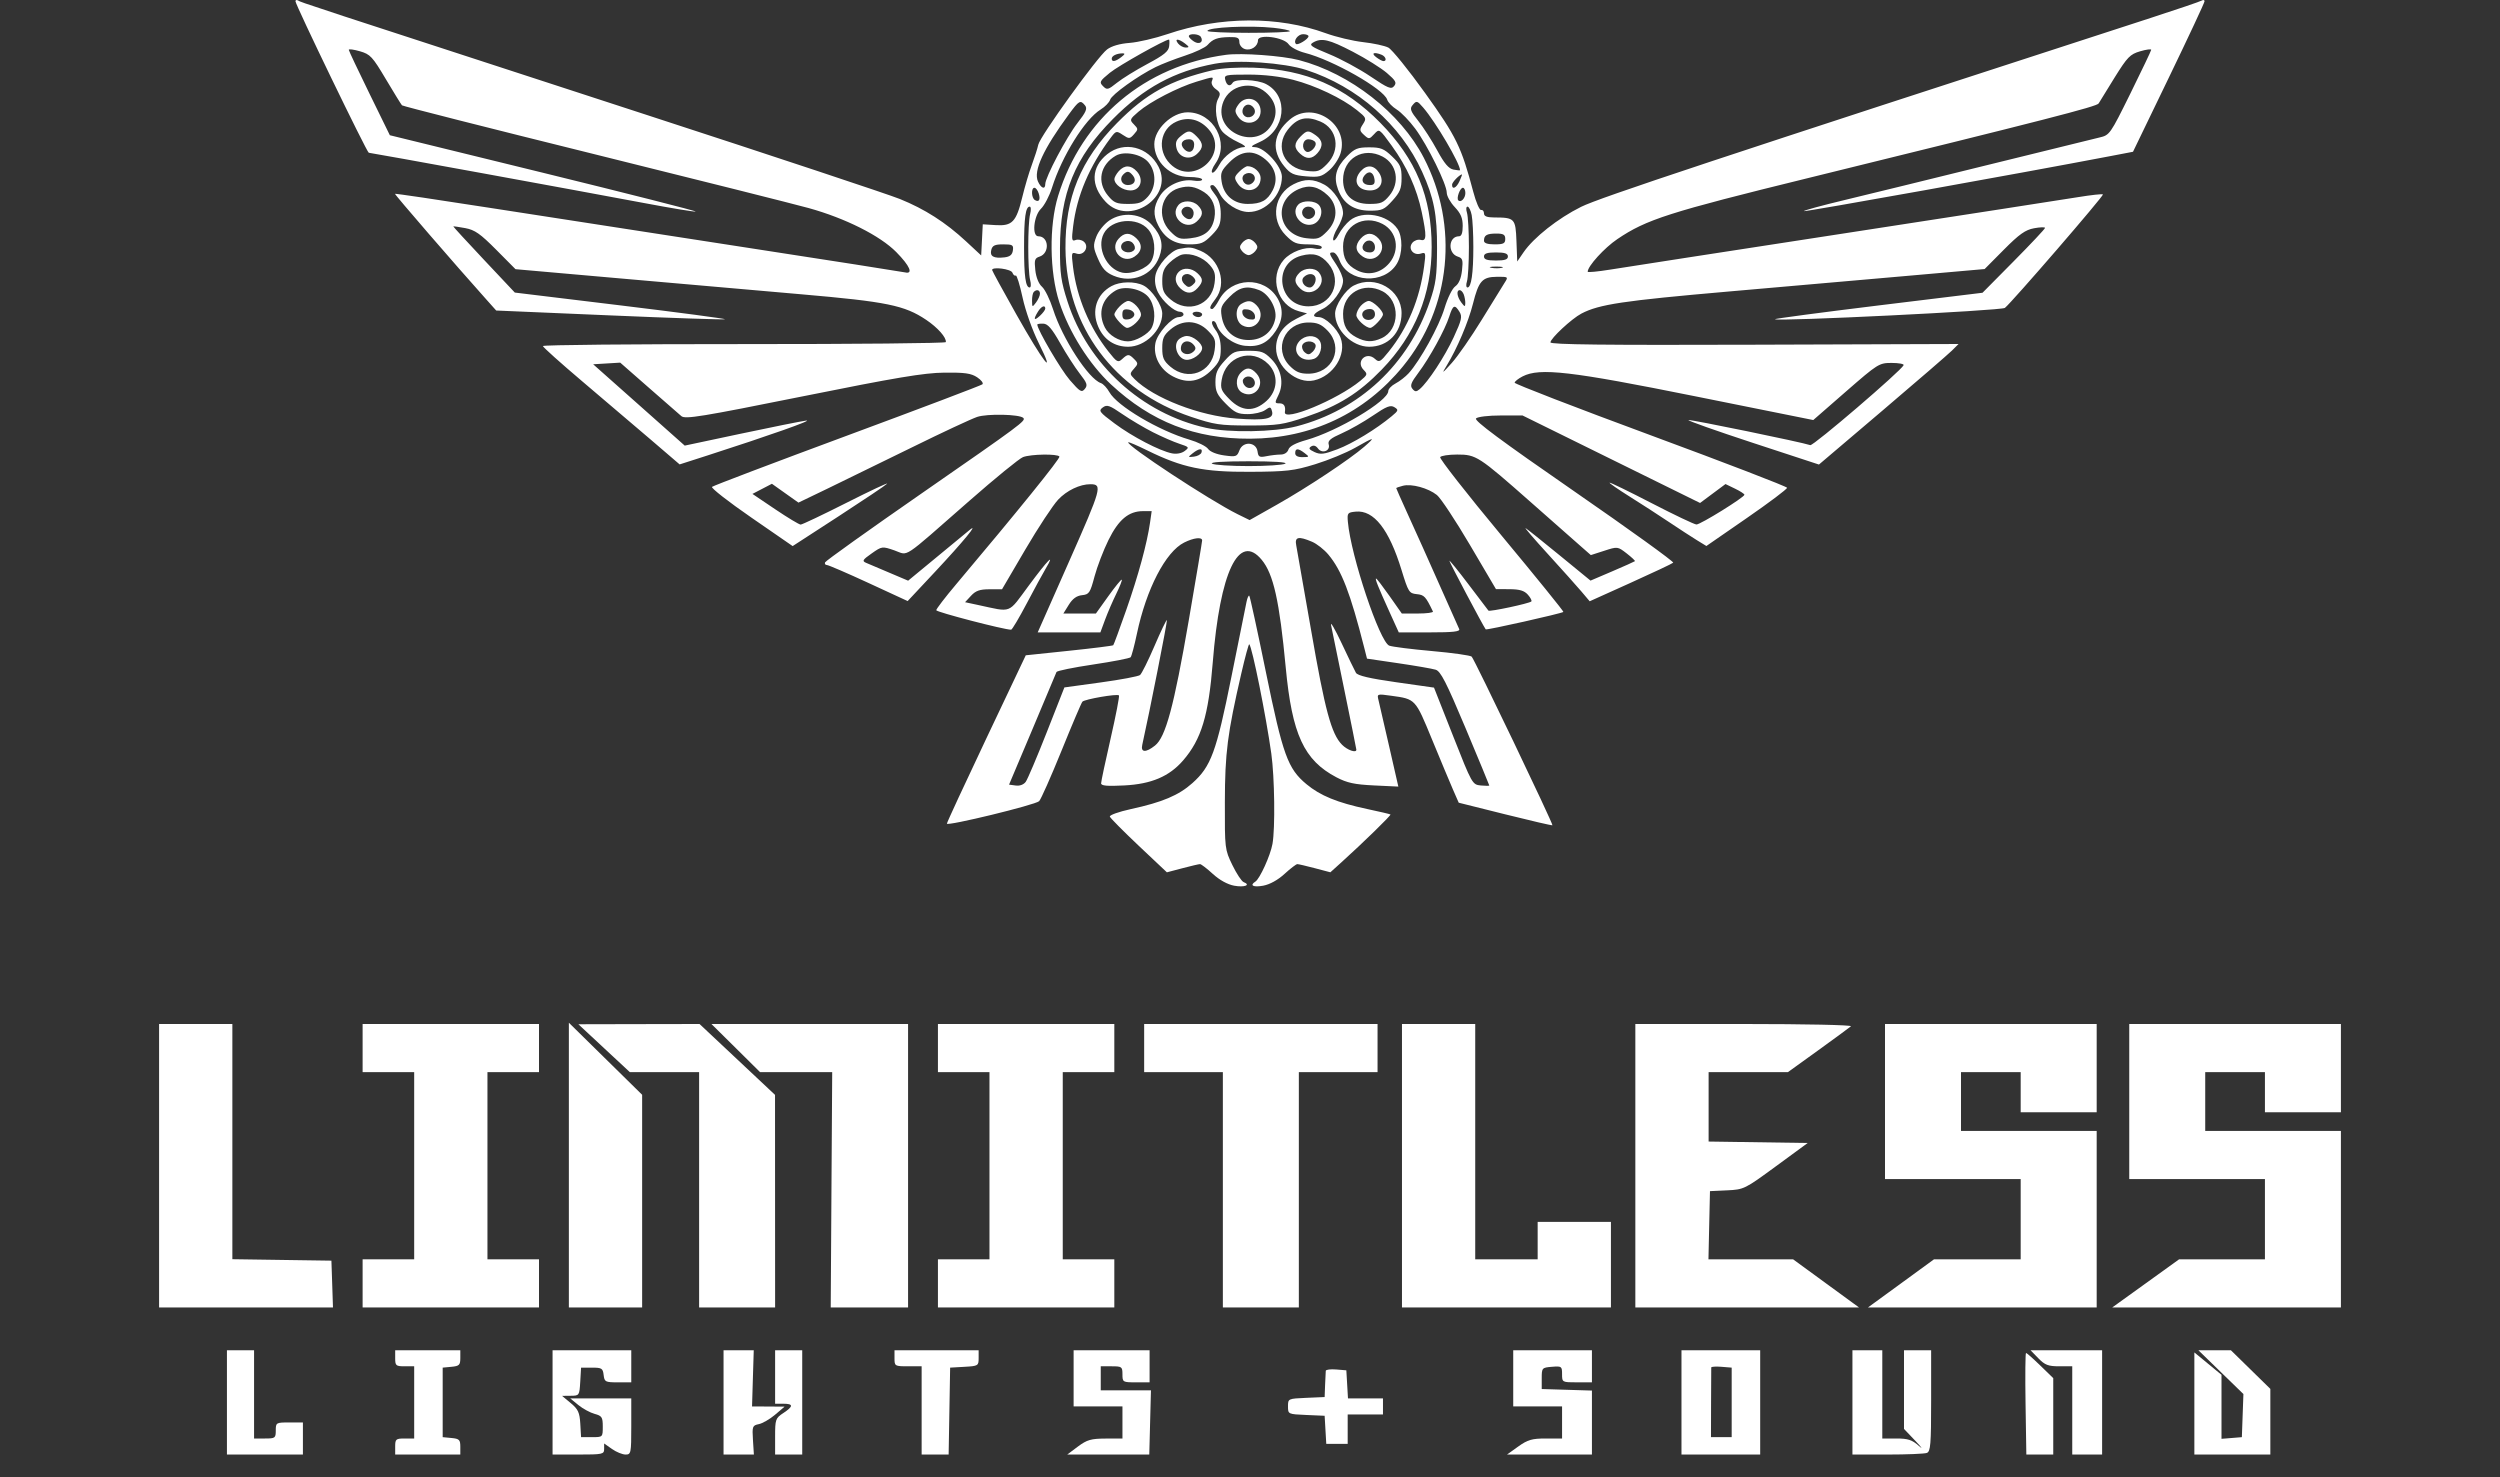
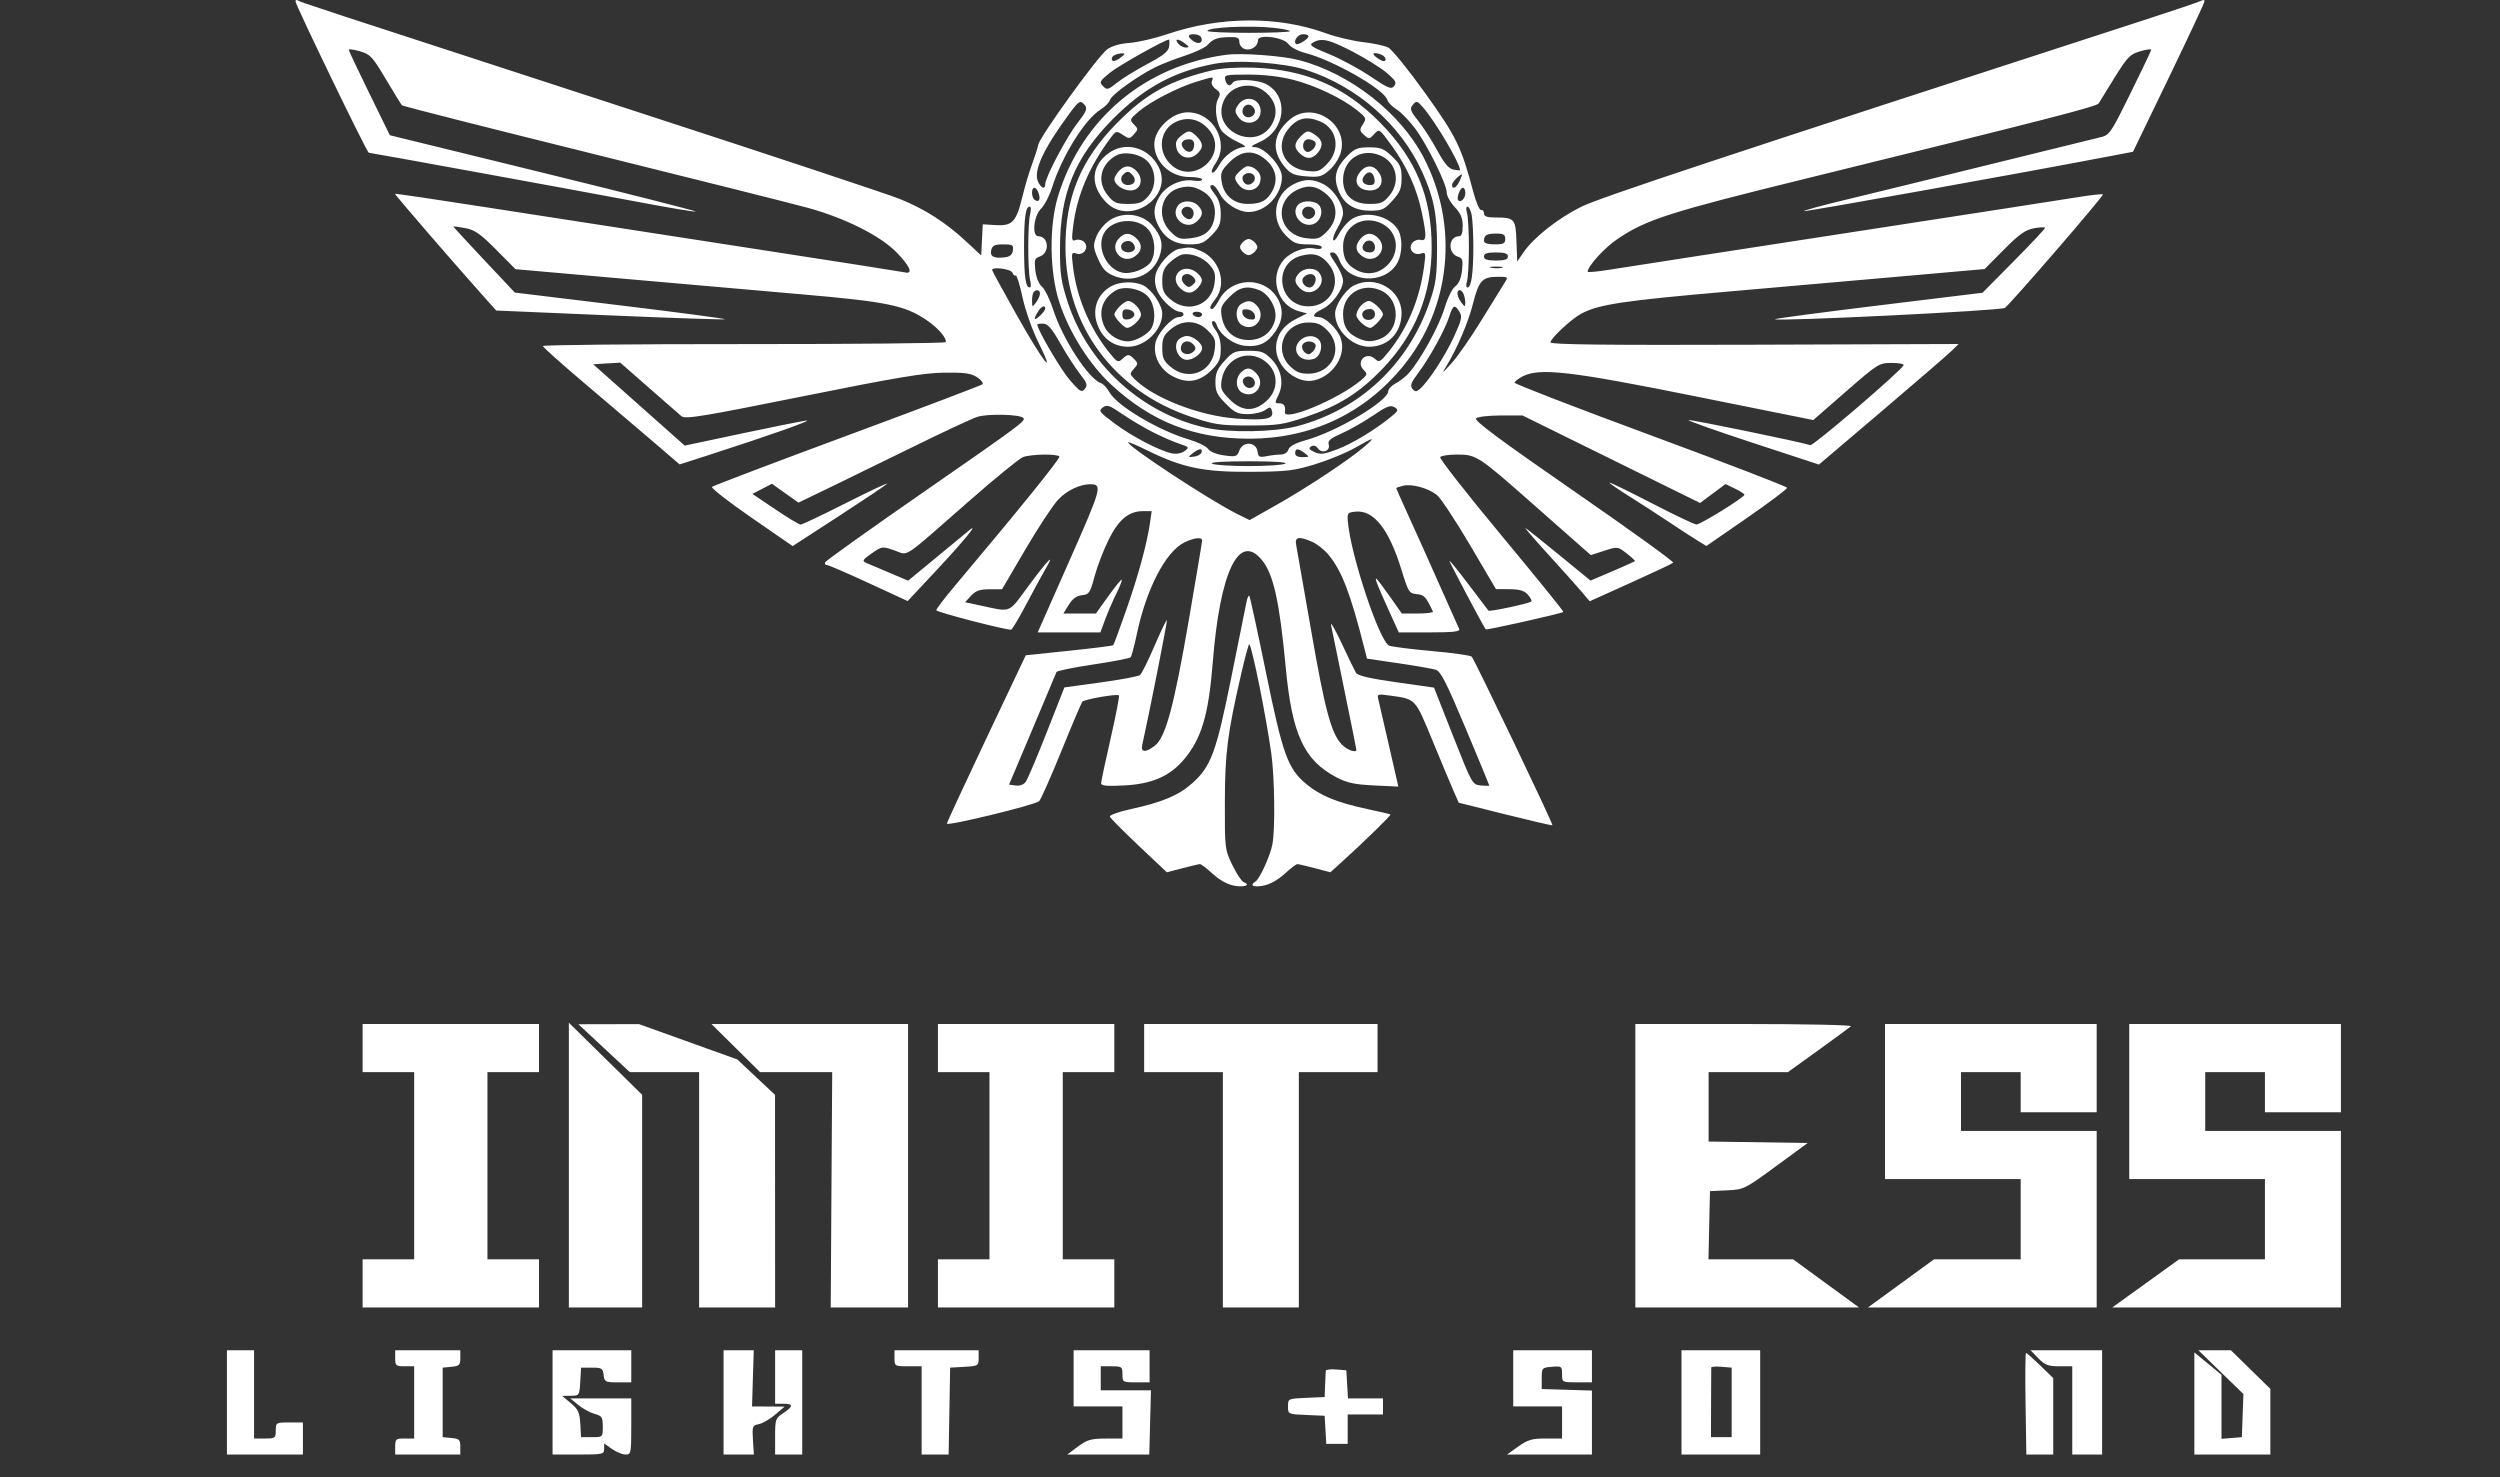
<svg xmlns="http://www.w3.org/2000/svg" width="110" height="65" viewBox="0 0 110 65" fill="none">
  <rect x="0" y="0" width="110" height="65" fill="#333333" stroke="none" />
  <path fill-rule="evenodd" clip-rule="evenodd" d="M13 0.055C13 0.214 16.149 6.721 16.226 6.721C16.315 6.721 25.485 8.396 28.304 8.927C29.547 9.162 30.584 9.333 30.609 9.307C30.634 9.282 27.617 8.516 23.904 7.605L17.153 5.95L16.253 4.112C15.758 3.101 15.35 2.238 15.346 2.193C15.343 2.148 15.563 2.177 15.837 2.256C16.293 2.388 16.388 2.491 16.978 3.484C17.332 4.08 17.651 4.597 17.688 4.635C17.725 4.672 21.515 5.635 26.111 6.774C30.707 7.914 34.968 8.985 35.579 9.154C37.199 9.604 38.723 10.37 39.437 11.093C40.036 11.7 40.197 12.074 39.82 11.985C39.708 11.959 36.483 11.454 32.655 10.864C28.826 10.275 23.829 9.501 21.551 9.145C19.273 8.788 17.396 8.511 17.38 8.528C17.355 8.554 20.035 11.654 21.406 13.185L21.833 13.663L26.844 13.877C29.599 13.995 31.875 14.072 31.899 14.047C31.924 14.022 29.853 13.747 27.298 13.437L22.652 12.873L21.291 11.427C20.542 10.632 19.937 9.972 19.945 9.962C19.954 9.951 20.191 9.985 20.471 10.037C20.891 10.115 21.132 10.283 21.832 10.988L22.682 11.844L27.23 12.245C29.731 12.466 33.345 12.783 35.261 12.949C39.019 13.275 39.801 13.435 40.75 14.072C41.261 14.415 41.645 14.85 41.617 15.053C41.61 15.103 37.617 15.142 32.742 15.14C27.868 15.138 23.883 15.176 23.887 15.226C23.89 15.276 24.667 15.972 25.612 16.773C26.558 17.573 27.91 18.725 28.618 19.331L29.904 20.434L31.133 20.039C33.83 19.171 35.85 18.457 35.462 18.507C35.237 18.537 33.945 18.796 32.59 19.084L30.128 19.607L28.114 17.817L26.099 16.028L26.695 15.992L27.29 15.956L28.539 17.051C29.226 17.653 29.875 18.22 29.982 18.311C30.15 18.453 30.867 18.335 35.305 17.442C39.435 16.61 40.652 16.406 41.55 16.396C42.452 16.386 42.73 16.425 42.996 16.602C43.178 16.722 43.281 16.861 43.226 16.91C43.17 16.959 40.493 17.974 37.276 19.165C34.059 20.356 31.383 21.372 31.329 21.422C31.276 21.471 32.052 22.078 33.055 22.77L34.877 24.028L36.895 22.719C38.005 21.998 38.966 21.354 39.031 21.285C39.095 21.217 38.293 21.594 37.248 22.122C36.203 22.65 35.294 23.082 35.229 23.082C35.163 23.082 34.659 22.779 34.108 22.407L33.107 21.732L33.536 21.509L33.964 21.286L34.548 21.701L35.132 22.115L36.438 21.486C37.156 21.14 38.823 20.326 40.142 19.677C41.461 19.027 42.745 18.428 42.996 18.344C43.441 18.195 44.866 18.227 45.026 18.389C45.148 18.512 44.935 18.671 40.551 21.71C38.235 23.316 36.322 24.682 36.301 24.746C36.279 24.809 36.316 24.861 36.383 24.861C36.45 24.861 37.277 25.218 38.221 25.654L39.937 26.447L41.151 25.15C42.382 23.835 43.114 22.946 42.65 23.329C42.526 23.432 41.869 23.974 41.191 24.533L39.958 25.55L39.143 25.204C38.695 25.014 38.231 24.817 38.111 24.766C37.921 24.685 37.951 24.634 38.352 24.352C38.807 24.033 38.816 24.032 39.357 24.218C40.001 24.441 39.618 24.695 42.648 22.04C43.785 21.042 44.849 20.175 45.011 20.113C45.359 19.979 46.54 19.961 46.615 20.089C46.662 20.167 44.788 22.484 42.065 25.715C41.586 26.283 41.195 26.794 41.195 26.85C41.195 26.931 44.192 27.711 44.49 27.707C44.533 27.707 44.842 27.186 45.177 26.55C45.512 25.914 45.889 25.221 46.016 25.009C46.443 24.29 46.116 24.619 45.271 25.759C44.326 27.033 44.555 26.945 43.028 26.618L42.463 26.497L42.727 26.212C42.933 25.99 43.111 25.928 43.54 25.928H44.089L45.114 24.179C45.678 23.217 46.328 22.23 46.559 21.984C46.939 21.58 47.519 21.303 47.98 21.306C48.515 21.31 48.472 21.466 47.058 24.663L45.659 27.825H47.038H48.417L48.625 27.262C48.74 26.952 48.961 26.44 49.117 26.124C49.273 25.807 49.381 25.529 49.358 25.506C49.335 25.483 49.07 25.808 48.768 26.229L48.22 26.995H47.504H46.788L47.027 26.61C47.193 26.343 47.372 26.213 47.608 26.188C47.922 26.155 47.966 26.09 48.159 25.365C48.275 24.933 48.551 24.211 48.773 23.762C49.217 22.862 49.661 22.491 50.292 22.49L50.674 22.489L50.602 22.993C50.47 23.914 50.089 25.313 49.555 26.838C49.265 27.667 49.007 28.365 48.983 28.39C48.958 28.415 48.082 28.525 47.036 28.634L45.134 28.833L43.398 32.493C42.444 34.506 41.663 36.192 41.663 36.24C41.663 36.363 45.552 35.416 45.722 35.252C45.799 35.177 46.24 34.183 46.703 33.042C47.165 31.901 47.58 30.925 47.625 30.875C47.722 30.765 49.156 30.517 49.234 30.597C49.264 30.628 49.1 31.477 48.869 32.486C48.638 33.494 48.449 34.385 48.449 34.465C48.449 34.575 48.709 34.599 49.472 34.559C50.661 34.498 51.447 34.164 52.056 33.461C52.859 32.533 53.175 31.491 53.361 29.15C53.678 25.158 54.507 23.417 55.513 24.629C56.032 25.254 56.296 26.436 56.572 29.366C56.849 32.312 57.374 33.451 58.802 34.201C59.271 34.447 59.599 34.518 60.457 34.559L61.527 34.61L61.126 32.854C60.906 31.888 60.694 30.969 60.655 30.811C60.584 30.528 60.59 30.526 61.214 30.613C62.288 30.761 62.271 30.743 63.005 32.527C63.377 33.43 63.794 34.427 63.932 34.744L64.184 35.319L66.231 35.831C67.356 36.112 68.291 36.329 68.307 36.312C68.351 36.269 64.875 29.011 64.754 28.892C64.698 28.837 63.915 28.727 63.014 28.647C62.113 28.567 61.264 28.46 61.128 28.409C60.707 28.252 59.438 24.459 59.307 22.964C59.272 22.573 59.292 22.547 59.651 22.512C60.447 22.434 61.118 23.288 61.667 25.079C61.966 26.052 62.001 26.108 62.336 26.142C62.667 26.175 62.731 26.244 63.049 26.906C63.073 26.955 62.774 26.995 62.386 26.995H61.68L61.138 26.224C60.839 25.8 60.575 25.454 60.55 25.454C60.489 25.454 60.63 25.806 61.129 26.906L61.546 27.825H62.907C63.951 27.825 64.253 27.79 64.204 27.677C64.142 27.531 63.13 25.261 62.605 24.09C62.459 23.764 62.136 23.05 61.887 22.503C61.638 21.956 61.434 21.494 61.434 21.478C61.434 21.462 61.568 21.414 61.731 21.373C62.112 21.276 62.841 21.475 63.224 21.781C63.389 21.912 64.041 22.897 64.673 23.97L65.822 25.921L66.418 25.924C66.863 25.927 67.068 25.988 67.226 26.166C67.343 26.297 67.412 26.431 67.379 26.464C67.292 26.552 65.538 26.927 65.491 26.867C65.468 26.84 65.073 26.318 64.612 25.709C64.151 25.099 63.774 24.635 63.774 24.677C63.774 24.739 65.252 27.53 65.371 27.692C65.403 27.736 68.705 26.995 68.789 26.925C68.812 26.905 67.586 25.391 66.064 23.559C64.542 21.728 63.329 20.177 63.367 20.114C63.406 20.051 63.743 20 64.116 20C64.952 20 65.054 20.066 67.354 22.095C68.301 22.932 69.284 23.798 69.537 24.02L69.997 24.424L70.587 24.234C71.172 24.044 71.178 24.044 71.573 24.35C71.791 24.519 71.954 24.672 71.936 24.692C71.916 24.711 71.469 24.912 70.942 25.137L69.983 25.547L68.625 24.435C67.878 23.823 67.205 23.285 67.129 23.239C67.054 23.193 67.492 23.704 68.103 24.373C68.714 25.043 69.379 25.786 69.58 26.023L69.946 26.456L71.745 25.645C72.734 25.199 73.578 24.8 73.621 24.759C73.664 24.717 71.7 23.301 69.258 21.612C66.033 19.382 64.852 18.505 64.945 18.411C65.017 18.337 65.493 18.281 66.033 18.281L66.992 18.281L70.897 20.206L74.803 22.131L75.363 21.714L75.922 21.298L76.341 21.501C76.572 21.612 76.758 21.734 76.755 21.77C76.745 21.887 74.814 23.083 74.643 23.078C74.553 23.075 73.664 22.652 72.668 22.137C71.671 21.622 70.84 21.217 70.82 21.237C70.801 21.257 71.195 21.53 71.696 21.844C72.197 22.158 72.976 22.661 73.426 22.963C73.877 23.265 74.433 23.627 74.663 23.768L75.081 24.024L76.863 22.792C77.843 22.115 78.639 21.516 78.631 21.462C78.623 21.407 75.921 20.368 72.628 19.151C69.335 17.935 66.642 16.894 66.644 16.839C66.646 16.784 66.804 16.659 66.995 16.561C67.752 16.174 69.084 16.328 74.616 17.442L79.784 18.482L81.225 17.225C82.627 16.003 82.682 15.969 83.233 15.969C83.545 15.969 83.782 16.013 83.76 16.067C83.667 16.302 79.783 19.63 79.653 19.586C79.266 19.454 74.387 18.45 74.292 18.482C74.231 18.503 75.499 18.951 77.108 19.48L80.034 20.44L82.814 18.078C84.342 16.779 85.724 15.585 85.885 15.426L86.176 15.136L77.198 15.167C70.619 15.19 68.22 15.162 68.22 15.065C68.22 14.89 69.153 14.022 69.583 13.797C70.359 13.39 71.416 13.232 76.058 12.827C78.729 12.594 82.356 12.276 84.119 12.121L87.324 11.838L88.171 10.985C88.849 10.302 89.115 10.114 89.499 10.043C89.764 9.994 89.981 9.987 89.981 10.028C89.981 10.07 89.362 10.728 88.606 11.492L87.231 12.881L82.644 13.441C80.121 13.75 78.076 14.021 78.1 14.046C78.205 14.152 88.062 13.668 88.215 13.548C88.51 13.318 92.582 8.606 92.53 8.554C92.503 8.526 92.01 8.58 91.435 8.674C90.86 8.768 86.212 9.488 81.105 10.275C75.998 11.061 71.379 11.776 70.839 11.864C70.299 11.951 69.858 11.993 69.858 11.957C69.858 11.713 70.588 10.91 71.163 10.521C72.441 9.656 73.419 9.343 79.568 7.832C90.032 5.259 92.263 4.687 92.34 4.552C92.386 4.473 92.704 3.957 93.047 3.405C93.606 2.508 93.724 2.386 94.166 2.257C94.438 2.177 94.657 2.148 94.653 2.193C94.649 2.238 94.237 3.1 93.739 4.11C92.844 5.92 92.826 5.946 92.371 6.051C92.118 6.11 89.91 6.652 87.465 7.257C85.02 7.861 82.189 8.555 81.173 8.799C80.157 9.042 79.347 9.263 79.374 9.29C79.412 9.329 88.878 7.629 92.823 6.875L93.852 6.678L95.426 3.421C96.292 1.629 97 0.115 97 0.056C97 -0.003 96.946 -0.018 96.88 0.023C96.815 0.065 95.801 0.41 94.628 0.79C75.623 6.958 70.381 8.696 69.566 9.102C68.552 9.606 67.481 10.452 67.037 11.1L66.758 11.507L66.724 10.608C66.686 9.61 66.649 9.571 65.734 9.568C65.423 9.567 65.295 9.514 65.295 9.388C65.295 9.29 65.239 9.224 65.169 9.24C65.1 9.256 64.944 8.896 64.824 8.44C64.302 6.466 64.081 6.013 62.707 4.097C61.975 3.075 61.244 2.173 61.084 2.092C60.923 2.011 60.423 1.903 59.972 1.853C59.522 1.802 58.785 1.626 58.334 1.462C56.25 0.7 53.681 0.714 51.373 1.499C50.826 1.685 50.074 1.86 49.701 1.888C49.269 1.921 48.91 2.025 48.709 2.177C48.289 2.495 45.766 5.989 45.685 6.365C45.65 6.528 45.522 6.928 45.401 7.254C45.279 7.58 45.09 8.22 44.98 8.675C44.716 9.764 44.538 9.951 43.81 9.905L43.242 9.87L43.207 10.554L43.172 11.239L42.505 10.619C41.608 9.786 40.69 9.198 39.592 8.755C39.09 8.552 34.073 6.886 28.443 5.053C13.225 0.1 13.259 0.111 13.124 0.026C13.056 -0.016 13 -0.003 13 0.055ZM56.036 1.224C56.431 1.266 56.755 1.333 56.755 1.372C56.755 1.412 55.939 1.445 54.941 1.445C53.944 1.445 53.128 1.408 53.128 1.362C53.128 1.199 54.973 1.112 56.036 1.224ZM52.836 1.622C52.971 1.845 52.776 1.979 52.538 1.829C52.412 1.749 52.309 1.643 52.309 1.594C52.309 1.461 52.752 1.484 52.836 1.622ZM57.574 1.594C57.574 1.718 57.098 2.009 57.022 1.932C56.892 1.8 57.11 1.504 57.336 1.504C57.467 1.504 57.574 1.544 57.574 1.594ZM54.532 1.852C54.532 1.978 54.639 2.115 54.772 2.158C55.042 2.245 55.351 2.039 55.351 1.771C55.351 1.488 56.484 1.635 56.699 1.946C56.79 2.078 57.109 2.248 57.409 2.324C58.643 2.639 60.889 3.916 61.037 4.387C61.074 4.506 61.262 4.7 61.455 4.819C61.648 4.938 62.015 5.317 62.27 5.661C62.815 6.397 63.657 8.107 63.657 8.479C63.657 8.622 63.815 8.906 64.008 9.11C64.274 9.392 64.359 9.594 64.359 9.939C64.359 10.248 64.307 10.396 64.198 10.396C63.729 10.396 63.685 11.144 64.145 11.292C64.355 11.359 64.379 11.44 64.328 11.9C64.289 12.248 64.189 12.487 64.034 12.597C63.899 12.692 63.695 13.108 63.557 13.566C63.32 14.354 62.479 15.878 61.981 16.424C61.841 16.577 61.582 16.779 61.405 16.872C61.228 16.965 61.084 17.116 61.084 17.208C61.084 17.639 58.848 18.975 57.484 19.359C56.998 19.496 56.736 19.635 56.69 19.781C56.65 19.91 56.511 20 56.352 20C56.204 20 55.922 20.032 55.726 20.072C55.417 20.134 55.365 20.108 55.332 19.864C55.272 19.44 54.69 19.402 54.536 19.812C54.43 20.095 54.386 20.11 53.863 20.038C53.529 19.992 53.244 19.877 53.156 19.752C53.075 19.636 52.707 19.453 52.337 19.345C50.982 18.947 49.154 17.864 48.814 17.257C48.71 17.07 48.542 16.89 48.441 16.857C47.9 16.679 46.747 14.902 46.336 13.613C46.198 13.181 45.979 12.733 45.849 12.618C45.703 12.49 45.589 12.207 45.554 11.889C45.504 11.44 45.529 11.359 45.738 11.292C46.198 11.144 46.154 10.396 45.685 10.396C45.395 10.396 45.482 9.498 45.802 9.186C45.956 9.036 46.174 8.621 46.287 8.262C46.725 6.87 47.736 5.246 48.428 4.819C48.621 4.7 48.809 4.506 48.846 4.387C48.917 4.16 50.055 3.343 50.847 2.951C51.104 2.824 51.683 2.599 52.134 2.451C52.584 2.304 53.033 2.092 53.132 1.98C53.368 1.714 53.564 1.643 54.093 1.632C54.452 1.624 54.532 1.664 54.532 1.852ZM51.444 2.03C51.42 2.258 51.221 2.421 50.49 2.811C49.982 3.082 49.376 3.457 49.144 3.643C48.756 3.955 48.706 3.967 48.533 3.791C48.36 3.616 48.385 3.568 48.835 3.201C49.222 2.886 51.261 1.741 51.436 1.741C51.457 1.741 51.461 1.871 51.444 2.03ZM52.141 1.915C52.331 2.061 52.337 2.09 52.177 2.093C52.072 2.095 51.921 2.017 51.841 1.919C51.654 1.691 51.845 1.688 52.141 1.915ZM59.526 2.277C60.093 2.571 60.766 2.992 61.022 3.211C61.411 3.544 61.463 3.638 61.341 3.787C61.214 3.943 61.077 3.887 60.301 3.363C59.809 3.031 58.989 2.589 58.48 2.381C57.689 2.058 57.584 1.983 57.768 1.875C58.144 1.653 58.47 1.728 59.526 2.277ZM49.333 2.515C49.073 2.714 48.916 2.739 48.916 2.581C48.916 2.458 49.123 2.355 49.384 2.347C49.515 2.343 49.502 2.386 49.333 2.515ZM53.947 2.412C50.379 2.889 47.606 5.218 46.558 8.618C46.154 9.929 46.177 11.969 46.611 13.301C47.04 14.617 47.927 16.026 48.886 16.917C50.657 18.562 52.578 19.312 55 19.303C57.701 19.294 60.042 18.186 61.732 16.118C63.846 13.53 64.202 9.942 62.644 6.936C61.622 4.966 59.405 3.232 57.158 2.645C56.416 2.451 54.625 2.321 53.947 2.412ZM60.782 2.406C60.973 2.48 61.039 2.689 60.872 2.689C60.82 2.689 60.675 2.611 60.55 2.515C60.318 2.338 60.448 2.276 60.782 2.406ZM57.476 3.079C59.721 3.806 61.63 5.483 62.573 7.558C63.092 8.7 63.237 9.443 63.23 10.93C63.224 12.151 63.18 12.482 62.912 13.268C61.973 16.029 59.828 18.037 57.047 18.759C56.058 19.015 54.084 19.048 53.07 18.825C50.244 18.201 47.864 16.036 46.974 13.278C46.684 12.381 46.637 12.05 46.639 10.93C46.643 8.508 47.288 6.933 48.968 5.236C50.329 3.862 51.672 3.134 53.451 2.804C54.453 2.618 56.482 2.757 57.476 3.079ZM53.362 3.089C51.489 3.531 50.423 4.119 49.148 5.413C47.547 7.036 46.864 8.699 46.881 10.93C46.906 14.359 49.026 17.205 52.4 18.338C53.429 18.684 53.672 18.721 54.945 18.721C56.214 18.721 56.462 18.684 57.454 18.347C58.901 17.856 59.791 17.301 60.8 16.258C62.262 14.748 62.993 12.953 62.993 10.87C62.993 8.67 62.305 7.004 60.737 5.407C59.166 3.807 57.463 3.064 55.175 2.979C54.479 2.954 53.745 2.998 53.362 3.089ZM56.899 3.511C57.884 3.767 59.046 4.319 59.706 4.847C60.119 5.177 60.133 5.21 59.969 5.464C59.811 5.708 59.816 5.753 60.018 5.938C60.23 6.133 60.252 6.131 60.465 5.9C60.689 5.656 60.689 5.656 61.239 6.415C61.904 7.333 62.339 8.295 62.556 9.329C62.78 10.399 62.772 10.624 62.508 10.555C62.391 10.524 62.227 10.582 62.143 10.684C61.935 10.939 62.19 11.262 62.517 11.157C62.732 11.088 62.742 11.123 62.661 11.718C62.468 13.158 61.944 14.424 61.106 15.468C60.733 15.933 60.683 15.96 60.499 15.791C60.115 15.439 59.636 15.907 60.001 16.277C60.182 16.461 60.172 16.493 59.85 16.759C58.845 17.586 56.466 18.572 56.535 18.132C56.575 17.872 56.498 17.747 56.296 17.747C56.084 17.747 56.081 17.726 56.251 17.381C56.503 16.87 56.379 16.244 55.937 15.797C55.625 15.48 55.499 15.435 54.93 15.435C54.329 15.435 54.25 15.468 53.88 15.878C53.559 16.233 53.479 16.418 53.479 16.811C53.479 17.222 53.552 17.375 53.933 17.761C54.323 18.156 54.46 18.221 54.902 18.221C55.184 18.221 55.527 18.142 55.663 18.046C55.888 17.886 55.915 17.891 55.971 18.106C56.055 18.433 55.675 18.509 54.413 18.418C52.781 18.3 50.761 17.518 49.918 16.677C49.703 16.462 49.702 16.44 49.895 16.224C50.082 16.015 50.083 15.982 49.908 15.805C49.674 15.568 49.628 15.567 49.377 15.797C49.193 15.966 49.144 15.94 48.774 15.471C47.934 14.407 47.378 13.083 47.214 11.754C47.135 11.111 47.142 11.085 47.373 11.16C47.697 11.264 47.944 10.849 47.687 10.632C47.593 10.553 47.43 10.521 47.325 10.562C47.157 10.628 47.144 10.556 47.218 9.957C47.385 8.603 47.926 7.328 48.868 6.067C49.103 5.752 49.122 5.748 49.404 5.935C49.679 6.118 49.71 6.116 49.897 5.906C50.086 5.694 50.086 5.67 49.892 5.473C49.695 5.274 49.704 5.249 50.091 4.916C50.607 4.472 51.833 3.839 52.652 3.592C53.424 3.36 53.403 3.36 53.321 3.575C53.283 3.675 53.358 3.823 53.494 3.92C53.699 4.065 53.713 4.128 53.593 4.355C53.41 4.702 53.518 5.487 53.791 5.797C53.909 5.931 54.216 6.137 54.474 6.254C54.749 6.379 54.853 6.47 54.725 6.475C54.364 6.489 53.856 6.86 53.639 7.268C53.526 7.481 53.39 7.627 53.337 7.594C53.284 7.561 53.347 7.383 53.477 7.198C54.119 6.284 53.393 4.942 52.256 4.942C51.566 4.942 50.79 5.682 50.789 6.341C50.788 7.122 51.494 7.788 52.325 7.788C52.638 7.788 52.894 7.838 52.894 7.899C52.894 7.96 52.721 7.981 52.508 7.946C51.971 7.858 51.309 8.168 51.025 8.64C50.744 9.107 50.727 9.457 50.962 9.917C51.253 10.489 51.686 10.752 52.337 10.752C52.841 10.752 52.97 10.699 53.315 10.349C53.649 10.011 53.713 9.86 53.713 9.416C53.713 9.066 53.634 8.784 53.479 8.585C53.219 8.25 53.19 8.143 53.359 8.143C53.422 8.143 53.556 8.306 53.657 8.504C53.885 8.95 54.474 9.328 54.941 9.328C55.696 9.328 56.404 8.579 56.404 7.78C56.404 7.32 55.648 6.488 55.218 6.475C54.998 6.468 55.042 6.422 55.437 6.243C56.57 5.733 56.728 4.235 55.706 3.699C55.32 3.497 54.35 3.456 54.24 3.638C54.124 3.828 53.979 3.775 53.913 3.519C53.855 3.295 53.91 3.282 54.934 3.282C55.62 3.282 56.339 3.366 56.899 3.511ZM55.684 4.056C56.133 4.439 56.244 4.926 55.994 5.417C55.337 6.705 53.286 5.798 53.833 4.461C54.125 3.746 55.077 3.538 55.684 4.056ZM54.482 4.611C54.328 4.833 54.325 4.908 54.459 5.115C54.77 5.592 55.468 5.438 55.468 4.892C55.468 4.336 54.803 4.146 54.482 4.611ZM47.741 4.638C47.853 4.776 47.79 4.925 47.409 5.413C46.927 6.031 45.992 7.803 45.992 8.098C45.992 8.355 45.808 8.29 45.67 7.984C45.462 7.522 45.905 6.561 47.03 5.031C47.483 4.415 47.534 4.386 47.741 4.638ZM62.622 4.735C63.173 5.373 64.242 7.191 64.242 7.489C64.242 7.505 64.112 7.492 63.953 7.462C63.742 7.421 63.551 7.196 63.239 6.619C63.005 6.186 62.63 5.603 62.406 5.323C62.073 4.909 62.024 4.784 62.14 4.642C62.325 4.415 62.35 4.42 62.622 4.735ZM55.212 4.855C55.259 5.1 54.921 5.265 54.743 5.084C54.564 4.904 54.727 4.562 54.969 4.609C55.081 4.631 55.191 4.741 55.212 4.855ZM56.748 5.263C56.015 5.887 55.931 6.617 56.51 7.32C56.781 7.649 56.92 7.713 57.469 7.759C58.036 7.807 58.154 7.776 58.484 7.495C58.689 7.32 58.915 6.979 58.987 6.736C59.366 5.455 57.761 4.399 56.748 5.263ZM53.157 5.664C54.152 6.743 52.513 8.249 51.481 7.204C50.898 6.613 51.041 5.671 51.763 5.351C52.263 5.128 52.769 5.242 53.157 5.664ZM58.095 5.347C58.849 5.666 58.995 6.603 58.387 7.219C58.065 7.545 57.977 7.574 57.484 7.518C56.513 7.407 56.077 6.462 56.654 5.719C57.067 5.187 57.471 5.083 58.095 5.347ZM51.953 5.989C51.749 6.157 51.707 6.278 51.767 6.521C51.869 6.934 52.345 7.069 52.665 6.776C52.956 6.509 52.955 6.308 52.66 6.009C52.372 5.717 52.288 5.715 51.953 5.989ZM57.223 6.009C56.932 6.304 56.927 6.508 57.203 6.761C57.481 7.017 57.725 7.01 57.965 6.741C58.23 6.444 58.208 6.176 57.899 5.957C57.564 5.719 57.505 5.724 57.223 6.009ZM52.543 6.358C52.543 6.677 52.322 6.784 52.109 6.568C51.895 6.352 52.001 6.128 52.316 6.128C52.463 6.128 52.543 6.209 52.543 6.358ZM57.873 6.258C57.976 6.427 57.635 6.773 57.468 6.668C57.245 6.529 57.318 6.128 57.567 6.128C57.692 6.128 57.83 6.186 57.873 6.258ZM48.72 6.783C48.002 7.356 47.976 8.165 48.652 8.883C49.686 9.982 51.658 8.674 50.977 7.34C50.525 6.453 49.462 6.191 48.72 6.783ZM59.265 6.88C58.778 7.373 58.668 7.789 58.876 8.343C59.109 8.964 59.573 9.27 60.282 9.27C60.809 9.27 60.908 9.225 61.268 8.827C61.604 8.455 61.669 8.295 61.669 7.833C61.669 7.355 61.613 7.229 61.251 6.883C60.89 6.538 60.752 6.483 60.245 6.483C59.734 6.483 59.605 6.536 59.265 6.88ZM50.525 7.135C50.891 7.566 50.88 8.245 50.501 8.66C50.266 8.918 50.111 8.973 49.634 8.973C49.13 8.973 49.015 8.926 48.751 8.608C48.255 8.01 48.401 7.256 49.092 6.852C49.469 6.631 50.224 6.78 50.525 7.135ZM55.684 7.02C56.129 7.399 56.244 7.891 56.001 8.368C55.769 8.822 55.493 8.973 54.897 8.973C54.289 8.973 53.847 8.597 53.753 7.998C53.691 7.607 53.73 7.51 54.096 7.139C54.615 6.613 55.159 6.572 55.684 7.02ZM60.833 6.89C61.469 7.223 61.61 8.033 61.132 8.608C60.868 8.926 60.753 8.973 60.249 8.973C59.517 8.973 59.095 8.586 59.095 7.915C59.095 6.969 59.984 6.445 60.833 6.89ZM49.227 7.53C49.121 7.65 49.033 7.806 49.033 7.877C49.033 8.12 49.4 8.38 49.742 8.38C50.181 8.38 50.342 7.903 50.024 7.546C49.764 7.255 49.478 7.249 49.227 7.53ZM54.523 7.559C54.305 7.78 54.298 7.831 54.449 8.063C54.776 8.564 55.468 8.41 55.468 7.837C55.468 7.577 55.177 7.313 54.891 7.313C54.822 7.313 54.657 7.424 54.523 7.559ZM59.873 7.53C59.503 7.945 59.713 8.38 60.284 8.38C60.736 8.38 60.933 7.993 60.68 7.602C60.458 7.259 60.141 7.231 59.873 7.53ZM49.848 7.723C50.022 7.936 49.911 8.143 49.624 8.143C49.362 8.143 49.237 7.866 49.417 7.684C49.59 7.508 49.678 7.516 49.848 7.723ZM55.209 7.89C55.189 7.995 55.081 8.099 54.969 8.121C54.719 8.17 54.555 7.801 54.768 7.668C54.986 7.531 55.252 7.665 55.209 7.89ZM60.478 7.886C60.505 8.077 60.455 8.143 60.28 8.143C59.972 8.143 59.857 7.941 60.038 7.719C60.228 7.487 60.431 7.564 60.478 7.886ZM64.221 7.966C64.084 8.271 63.891 8.365 63.891 8.127C63.891 8.019 64.208 7.69 64.328 7.673C64.342 7.671 64.294 7.802 64.221 7.966ZM56.919 8.105C56.058 8.54 55.884 9.656 56.568 10.349C56.916 10.702 57.039 10.752 57.562 10.752C57.911 10.752 58.159 10.805 58.159 10.88C58.159 10.959 58.03 10.979 57.82 10.932C57.427 10.845 56.795 11.081 56.488 11.43C55.826 12.184 56.197 13.444 57.156 13.696L57.51 13.789L57.053 14.019C56.455 14.32 56.147 14.761 56.147 15.316C56.147 16.137 57.052 16.907 57.816 16.737C58.671 16.547 59.263 15.601 58.987 14.866C58.83 14.449 58.308 13.953 58.025 13.953C57.696 13.953 57.769 13.796 58.189 13.597C58.619 13.394 59.095 12.74 59.095 12.351C59.095 12.207 58.963 11.892 58.802 11.652C58.467 11.151 58.455 11.107 58.66 11.107C58.742 11.107 58.867 11.262 58.937 11.451C59.309 12.447 60.918 12.537 61.469 11.591C61.718 11.163 61.727 10.414 61.486 10.066C61.053 9.439 59.964 9.246 59.401 9.695C59.23 9.831 59.004 10.111 58.898 10.318C58.792 10.524 58.686 10.631 58.661 10.557C58.636 10.482 58.723 10.242 58.855 10.023C58.986 9.804 59.094 9.518 59.094 9.386C59.095 8.977 58.685 8.349 58.269 8.123C57.791 7.863 57.407 7.858 56.919 8.105ZM52.987 8.458C53.358 8.696 53.523 9.117 53.433 9.6C53.332 10.144 53.014 10.412 52.378 10.484C51.909 10.538 51.814 10.505 51.496 10.183C50.865 9.544 51.071 8.509 51.876 8.276C52.294 8.155 52.588 8.203 52.987 8.458ZM58.422 8.596C58.886 9.033 58.871 9.692 58.387 10.183C58.065 10.509 57.977 10.538 57.484 10.482C56.221 10.338 55.987 8.821 57.15 8.317C57.608 8.118 58.009 8.206 58.422 8.596ZM45.702 8.508C45.79 8.788 45.715 8.915 45.532 8.8C45.378 8.704 45.365 8.262 45.516 8.262C45.576 8.262 45.66 8.373 45.702 8.508ZM64.476 8.492C64.476 8.725 64.278 8.931 64.165 8.816C64.073 8.723 64.241 8.262 64.367 8.262C64.427 8.262 64.476 8.365 64.476 8.492ZM51.847 9.026C51.432 9.532 52.172 10.191 52.657 9.747C52.942 9.486 52.957 9.291 52.71 9.041C52.48 8.808 52.032 8.8 51.847 9.026ZM57.129 8.997C56.768 9.363 57.219 10.008 57.743 9.875C58.089 9.787 58.261 9.3 58.041 9.031C57.867 8.819 57.325 8.799 57.129 8.997ZM45.326 9.418C45.216 9.84 45.216 11.9 45.326 12.323C45.373 12.502 45.364 12.649 45.306 12.649C45.126 12.649 45.059 12.165 45.059 10.87C45.059 9.576 45.126 9.092 45.306 9.092C45.364 9.092 45.373 9.239 45.326 9.418ZM52.504 9.278C52.543 9.38 52.514 9.524 52.441 9.599C52.276 9.766 51.886 9.425 52.01 9.222C52.127 9.03 52.423 9.064 52.504 9.278ZM57.847 9.261C57.945 9.519 57.617 9.75 57.405 9.572C57.192 9.393 57.298 9.092 57.574 9.092C57.689 9.092 57.812 9.168 57.847 9.261ZM64.754 9.462C64.794 9.666 64.827 10.3 64.827 10.87C64.827 12.024 64.737 12.649 64.571 12.649C64.509 12.649 64.498 12.531 64.546 12.382C64.593 12.235 64.632 11.555 64.632 10.87C64.632 10.186 64.593 9.505 64.546 9.359C64.498 9.209 64.509 9.092 64.571 9.092C64.632 9.092 64.714 9.259 64.754 9.462ZM48.804 9.706C48.577 9.862 48.327 10.175 48.237 10.415C48.091 10.803 48.099 10.898 48.316 11.395C48.5 11.818 48.657 11.988 48.994 12.131C49.816 12.479 50.703 12.116 51.007 11.307C51.204 10.781 51.116 10.387 50.691 9.906C50.236 9.389 49.393 9.3 48.804 9.706ZM50.525 10.099C50.812 10.437 50.875 11.077 50.662 11.481C50.489 11.808 49.791 12.087 49.375 11.995C48.682 11.84 48.239 10.895 48.568 10.272C48.907 9.63 50.042 9.53 50.525 10.099ZM60.833 9.854C61.467 10.186 61.61 10.996 61.135 11.569C60.758 12.023 60.194 12.148 59.697 11.887C59.26 11.658 59.095 11.372 59.095 10.845C59.095 9.932 59.999 9.417 60.833 9.854ZM49.217 10.506C48.788 10.986 49.381 11.648 49.919 11.291C50.257 11.066 50.285 10.745 49.989 10.474C49.708 10.216 49.467 10.226 49.217 10.506ZM59.873 10.494C59.601 10.799 59.632 11.071 59.964 11.291C60.502 11.648 61.095 10.986 60.666 10.506C60.41 10.219 60.123 10.214 59.873 10.494ZM66.231 10.515C66.231 10.712 66.153 10.752 65.763 10.752C65.451 10.752 65.295 10.699 65.295 10.594C65.295 10.349 65.418 10.277 65.841 10.277C66.153 10.277 66.231 10.325 66.231 10.515ZM49.918 10.977C49.803 11.166 49.421 11.137 49.343 10.933C49.247 10.678 49.635 10.486 49.837 10.688C49.925 10.776 49.961 10.906 49.918 10.977ZM54.649 10.693C54.533 10.834 54.533 10.906 54.649 11.048C54.729 11.146 54.861 11.226 54.941 11.226C55.022 11.226 55.154 11.146 55.234 11.048C55.35 10.906 55.35 10.834 55.234 10.693C55.154 10.595 55.022 10.515 54.941 10.515C54.861 10.515 54.729 10.595 54.649 10.693ZM60.499 10.883C60.499 11.026 60.416 11.107 60.272 11.107C59.977 11.107 59.857 10.904 60.029 10.694C60.206 10.479 60.499 10.596 60.499 10.883ZM44.567 11.018C44.539 11.212 44.438 11.296 44.198 11.324C43.719 11.379 43.543 11.28 43.616 10.996C43.666 10.801 43.773 10.752 44.142 10.752C44.554 10.752 44.6 10.78 44.567 11.018ZM51.877 10.953C51.503 11.027 50.919 11.683 50.838 12.122C50.793 12.362 50.835 12.634 50.951 12.861C51.155 13.26 51.669 13.716 51.916 13.716C52.003 13.716 52.075 13.769 52.075 13.834C52.075 13.9 51.98 13.953 51.864 13.953C51.564 13.953 50.923 14.664 50.839 15.091C50.725 15.667 51.041 16.269 51.614 16.565C52.254 16.896 52.798 16.801 53.325 16.267C53.649 15.939 53.713 15.786 53.713 15.344C53.713 14.993 53.634 14.713 53.477 14.511C53.347 14.343 53.291 14.176 53.352 14.137C53.412 14.099 53.493 14.166 53.531 14.286C53.668 14.725 54.26 15.164 54.786 15.216C55.401 15.278 55.781 15.092 56.137 14.556C56.452 14.083 56.478 13.583 56.212 13.128C55.637 12.141 54.177 12.184 53.635 13.204C53.52 13.42 53.385 13.597 53.336 13.597C53.19 13.597 53.229 13.477 53.479 13.155C54.003 12.48 53.664 11.392 52.82 11.034C52.43 10.869 52.343 10.861 51.877 10.953ZM53.228 11.66C53.454 11.921 53.493 12.069 53.44 12.463C53.312 13.432 52.257 13.818 51.499 13.172C51.202 12.918 51.139 12.778 51.139 12.364C51.139 11.971 51.209 11.797 51.461 11.556C51.638 11.387 51.888 11.227 52.017 11.201C52.406 11.12 52.937 11.322 53.228 11.66ZM58.453 11.605C59.099 12.383 58.585 13.479 57.574 13.479C56.234 13.479 55.968 11.589 57.26 11.25C57.796 11.109 58.121 11.206 58.453 11.605ZM66.348 11.285C66.348 11.417 66.212 11.463 65.822 11.463C65.432 11.463 65.295 11.417 65.295 11.285C65.295 11.154 65.432 11.107 65.822 11.107C66.212 11.107 66.348 11.154 66.348 11.285ZM66.086 11.782C65.975 11.811 65.764 11.812 65.618 11.784C65.473 11.756 65.564 11.731 65.822 11.73C66.079 11.729 66.198 11.752 66.086 11.782ZM44.545 11.996C44.582 12.093 44.648 12.151 44.693 12.123C44.737 12.095 44.871 12.529 44.992 13.087C45.119 13.674 45.42 14.523 45.707 15.102C46.496 16.696 45.893 15.92 44.714 13.825C44.13 12.787 43.652 11.911 43.652 11.879C43.652 11.725 44.484 11.834 44.545 11.996ZM51.865 11.961C51.662 12.167 51.692 12.464 51.938 12.69C52.216 12.945 52.46 12.938 52.7 12.669C52.949 12.391 52.944 12.258 52.68 12.015C52.429 11.784 52.063 11.76 51.865 11.961ZM57.173 12.005C56.926 12.255 56.941 12.45 57.226 12.711C57.711 13.156 58.451 12.496 58.036 11.99C57.851 11.764 57.403 11.772 57.173 12.005ZM52.53 12.218C52.632 12.342 52.62 12.417 52.48 12.534C52.329 12.661 52.266 12.656 52.114 12.502C51.918 12.303 51.989 12.056 52.243 12.056C52.328 12.056 52.457 12.129 52.53 12.218ZM57.86 12.164C57.957 12.323 57.806 12.649 57.634 12.649C57.382 12.649 57.208 12.355 57.366 12.195C57.53 12.029 57.768 12.014 57.86 12.164ZM66.203 12.441C66.109 12.588 65.656 13.322 65.196 14.072C64.736 14.821 64.144 15.675 63.879 15.969C63.444 16.452 63.423 16.463 63.654 16.087C64.107 15.35 64.609 14.168 64.811 13.363C65.062 12.361 65.219 12.185 65.864 12.179C66.367 12.175 66.372 12.179 66.203 12.441ZM48.904 12.589C48.247 12.951 48.015 13.671 48.326 14.383C48.572 14.946 49.04 15.257 49.642 15.257C50.389 15.256 51.139 14.525 51.139 13.799C51.139 13.431 50.688 12.754 50.317 12.563C49.936 12.368 49.284 12.38 48.904 12.589ZM59.566 12.563C59.195 12.754 58.744 13.431 58.744 13.799C58.744 14.525 59.494 15.256 60.241 15.257C61.074 15.258 61.669 14.641 61.669 13.777C61.669 12.748 60.51 12.079 59.566 12.563ZM50.525 13.063C50.809 13.398 50.876 14.04 50.668 14.434C50.526 14.702 49.963 15.02 49.63 15.02C49.234 15.02 48.79 14.753 48.615 14.41C48.292 13.776 48.478 13.139 49.092 12.78C49.469 12.559 50.224 12.708 50.525 13.063ZM55.402 12.764C55.83 12.929 56.195 13.57 56.113 14.012C56.006 14.592 55.551 14.961 54.941 14.961C54.302 14.961 53.858 14.571 53.753 13.92C53.692 13.535 53.731 13.437 54.096 13.067C54.526 12.631 54.856 12.554 55.402 12.764ZM60.833 12.818C61.622 13.232 61.599 14.507 60.794 14.878C60.386 15.067 60.09 15.057 59.677 14.841C59.26 14.622 59.095 14.33 59.095 13.809C59.095 12.897 59.999 12.381 60.833 12.818ZM45.758 12.922C45.758 13.008 45.68 13.181 45.586 13.308C45.42 13.529 45.414 13.527 45.41 13.232C45.408 13.063 45.442 12.89 45.485 12.846C45.613 12.716 45.758 12.757 45.758 12.922ZM64.405 12.955C64.444 13.058 64.475 13.231 64.473 13.34C64.469 13.511 64.445 13.506 64.297 13.308C64.105 13.051 64.07 12.767 64.23 12.767C64.287 12.767 64.366 12.852 64.405 12.955ZM49.267 13.479C49.139 13.609 49.033 13.769 49.033 13.834C49.033 13.974 49.461 14.427 49.592 14.427C49.799 14.427 50.203 14.043 50.203 13.846C50.203 13.614 49.856 13.242 49.638 13.242C49.563 13.242 49.396 13.348 49.267 13.479ZM54.62 13.37C54.323 13.545 54.351 14.147 54.664 14.317C55.244 14.631 55.752 13.903 55.284 13.428C55.073 13.214 54.909 13.199 54.62 13.37ZM59.873 13.458C59.767 13.578 59.68 13.761 59.68 13.867C59.68 14.047 60.094 14.427 60.291 14.427C60.422 14.427 60.85 13.974 60.85 13.834C60.85 13.661 60.407 13.242 60.224 13.242C60.138 13.242 59.98 13.339 59.873 13.458ZM45.992 13.579C45.992 13.634 45.886 13.776 45.758 13.894C45.492 14.137 45.455 14.062 45.669 13.714C45.818 13.473 45.992 13.4 45.992 13.579ZM64.218 13.721C64.347 13.93 64.312 14.083 63.961 14.843C63.569 15.691 62.83 16.817 62.462 17.126C62.318 17.247 62.258 17.244 62.145 17.106C62.034 16.97 62.085 16.832 62.404 16.409C62.902 15.747 63.583 14.507 63.768 13.923C63.929 13.416 64.008 13.38 64.218 13.721ZM49.911 13.834C49.911 13.932 49.792 14.029 49.648 14.05C49.445 14.079 49.384 14.03 49.384 13.834C49.384 13.639 49.445 13.59 49.648 13.619C49.792 13.639 49.911 13.737 49.911 13.834ZM55.214 13.874C55.246 14.042 55.193 14.082 54.982 14.052C54.831 14.03 54.692 13.916 54.669 13.795C54.637 13.627 54.69 13.587 54.901 13.617C55.052 13.639 55.191 13.753 55.214 13.874ZM60.499 13.834C60.499 14.086 60.107 14.174 59.972 13.953C59.864 13.776 60.014 13.597 60.272 13.597C60.421 13.597 60.499 13.679 60.499 13.834ZM52.894 13.834C52.894 13.9 52.818 13.953 52.726 13.953C52.633 13.953 52.525 13.9 52.485 13.834C52.445 13.769 52.521 13.716 52.653 13.716C52.786 13.716 52.894 13.769 52.894 13.834ZM46.649 15.102C46.914 15.571 47.301 16.172 47.509 16.439C47.834 16.854 47.865 16.95 47.732 17.113C47.593 17.283 47.521 17.24 47.075 16.727C46.675 16.266 45.641 14.502 45.641 14.281C45.641 14.253 45.759 14.235 45.904 14.24C46.103 14.247 46.283 14.455 46.649 15.102ZM53.152 14.552C53.468 14.872 53.501 14.969 53.443 15.411C53.312 16.396 52.264 16.788 51.499 16.136C51.2 15.88 51.139 15.743 51.139 15.316C51.139 14.89 51.2 14.752 51.499 14.497C52.023 14.051 52.679 14.072 53.152 14.552ZM58.402 14.537C59.15 15.295 58.64 16.443 57.556 16.443C57.194 16.443 57.01 16.364 56.746 16.096C56.018 15.358 56.525 14.19 57.574 14.19C57.955 14.19 58.133 14.265 58.402 14.537ZM51.835 14.968C51.615 15.238 51.828 15.78 52.175 15.83C52.458 15.871 52.894 15.559 52.894 15.316C52.894 15.101 52.496 14.783 52.227 14.783C52.095 14.783 51.919 14.866 51.835 14.968ZM57.172 15.011C56.789 15.441 57.227 15.978 57.808 15.791C58.096 15.698 58.236 15.198 58.041 14.959C57.839 14.714 57.415 14.739 57.172 15.011ZM52.53 15.182C52.631 15.305 52.621 15.38 52.488 15.492C52.282 15.665 51.958 15.572 51.958 15.34C51.958 15.001 52.304 14.906 52.53 15.182ZM57.873 15.15C57.917 15.222 57.87 15.364 57.769 15.466C57.621 15.615 57.552 15.623 57.411 15.505C57.315 15.424 57.266 15.282 57.301 15.189C57.376 14.99 57.76 14.963 57.873 15.15ZM55.81 16.024C56.262 16.483 56.226 17.188 55.727 17.64C55.177 18.138 54.636 18.113 54.096 17.566C53.734 17.199 53.692 17.096 53.752 16.721C53.919 15.679 55.081 15.285 55.81 16.024ZM54.599 16.392C54.339 16.655 54.368 17.12 54.654 17.275C55.211 17.577 55.714 16.914 55.288 16.438C55.037 16.157 54.843 16.144 54.599 16.392ZM55.196 16.751C55.296 17.015 54.984 17.189 54.782 16.983C54.693 16.894 54.657 16.763 54.701 16.691C54.818 16.498 55.114 16.534 55.196 16.751ZM50.73 19.019C51.116 19.214 51.638 19.442 51.891 19.525C52.325 19.668 52.338 19.686 52.125 19.845C51.99 19.947 51.767 19.988 51.567 19.948C51.026 19.841 49.815 19.21 49.036 18.628C48.369 18.131 48.326 18.073 48.521 17.929C48.705 17.793 48.815 17.83 49.38 18.218C49.736 18.463 50.344 18.823 50.73 19.019ZM61.234 18.315C60.553 18.882 59.507 19.518 58.84 19.77C58.257 19.991 58.099 20.01 57.838 19.89C57.598 19.779 57.565 19.723 57.69 19.644C57.796 19.578 57.9 19.608 57.989 19.731C58.169 19.98 58.549 19.84 58.463 19.556C58.413 19.394 58.541 19.285 59.038 19.067C59.389 18.912 60.007 18.561 60.41 18.286C61.005 17.88 61.181 17.811 61.351 17.915C61.544 18.034 61.536 18.064 61.234 18.315ZM60.031 19.654C59.396 20.206 57.525 21.448 56.191 22.202L54.984 22.884L54.458 22.626C53.257 22.034 49.525 19.58 49.644 19.46C49.663 19.44 50.045 19.604 50.492 19.824C52.024 20.578 52.956 20.772 55 20.76C56.62 20.751 56.925 20.715 57.866 20.427C58.445 20.25 59.235 19.924 59.621 19.705C60.489 19.21 60.549 19.203 60.031 19.654ZM52.865 19.911C52.839 19.992 52.69 20.074 52.534 20.092C52.26 20.124 52.258 20.119 52.478 19.944C52.753 19.724 52.931 19.709 52.865 19.911ZM57.405 19.937C57.623 20.103 57.619 20.111 57.311 20.114C57.101 20.117 56.989 20.056 56.989 19.94C56.989 19.716 57.116 19.715 57.405 19.937ZM56.551 20.402C56.449 20.46 55.724 20.508 54.941 20.508C54.159 20.508 53.434 20.46 53.331 20.402C53.215 20.336 53.826 20.296 54.941 20.296C56.057 20.296 56.667 20.336 56.551 20.402ZM52.894 23.779C52.894 23.836 52.628 25.423 52.304 27.306C51.652 31.084 51.289 32.431 50.822 32.803C50.417 33.126 50.183 33.114 50.259 32.775C50.574 31.368 51.375 27.313 51.344 27.282C51.323 27.26 51.077 27.771 50.799 28.419C50.521 29.067 50.234 29.644 50.161 29.702C50.088 29.76 49.309 29.907 48.431 30.027L46.833 30.247L46.057 32.221C45.63 33.307 45.214 34.287 45.133 34.399C45.043 34.523 44.871 34.588 44.692 34.563L44.398 34.524L45.425 32.093C45.989 30.756 46.467 29.62 46.486 29.568C46.506 29.516 47.23 29.368 48.096 29.239C48.962 29.11 49.705 28.966 49.748 28.919C49.79 28.871 49.914 28.406 50.024 27.884C50.438 25.918 51.287 24.279 52.102 23.872C52.523 23.661 52.894 23.618 52.894 23.779ZM57.729 23.837C57.939 23.926 58.262 24.179 58.447 24.4C59.034 25.103 59.414 26.09 60.024 28.491L60.148 28.98L61.523 29.182C62.279 29.293 63.019 29.421 63.168 29.467C63.389 29.534 63.632 30.008 64.484 32.036C65.058 33.404 65.528 34.54 65.529 34.561C65.529 34.581 65.361 34.581 65.154 34.561C64.784 34.524 64.769 34.498 63.938 32.389L63.096 30.255L61.43 30.018C60.262 29.852 59.733 29.728 59.661 29.603C59.605 29.506 59.321 28.919 59.03 28.299C58.739 27.68 58.53 27.321 58.566 27.502C58.603 27.683 58.868 28.979 59.156 30.382C59.444 31.785 59.68 32.958 59.68 32.987C59.68 33.144 59.283 33.006 59.048 32.767C58.58 32.293 58.298 31.25 57.69 27.738C57.365 25.862 57.07 24.18 57.035 24.001C56.959 23.621 57.126 23.581 57.729 23.837ZM54.846 26.487C54.809 26.669 54.51 28.151 54.182 29.781C53.517 33.094 53.285 33.725 52.466 34.456C51.861 34.996 51.146 35.298 49.758 35.6C49.228 35.716 48.812 35.864 48.833 35.931C48.855 35.997 49.429 36.575 50.108 37.217L51.343 38.382L52.026 38.202C52.402 38.102 52.751 38.021 52.801 38.021C52.852 38.021 53.106 38.215 53.365 38.453C53.657 38.721 54.013 38.917 54.303 38.971C54.755 39.054 55.051 38.942 54.72 38.813C54.63 38.778 54.407 38.439 54.223 38.06C53.893 37.378 53.889 37.342 53.894 35.294C53.899 33.121 54.005 32.289 54.617 29.634C54.786 28.901 54.944 28.321 54.968 28.345C55.097 28.477 55.704 31.489 55.938 33.16C56.083 34.199 56.112 36.45 55.989 37.132C55.898 37.642 55.431 38.668 55.236 38.791C54.968 38.959 55.146 39.051 55.582 38.97C55.87 38.917 56.227 38.72 56.518 38.453C56.778 38.215 57.031 38.021 57.082 38.021C57.132 38.021 57.48 38.102 57.855 38.201L58.536 38.381L59.02 37.944C59.963 37.093 61.22 35.868 61.181 35.837C61.16 35.82 60.695 35.711 60.148 35.595C58.84 35.316 58.094 35.011 57.483 34.503C56.663 33.822 56.446 33.222 55.699 29.57C55.328 27.754 54.999 26.244 54.969 26.213C54.939 26.182 54.883 26.305 54.846 26.487Z" fill="white" />
-   <path d="M7 57.528V51.292V45.056H8.612H10.224V50.23V55.405L12.403 55.437L14.582 55.469L14.617 56.499L14.651 57.528H10.826H7Z" fill="white" />
  <path d="M15.955 47.174V46.114V45.056H19.836H23.716V46.114V47.174H22.582H21.448V51.292V55.41H22.582H23.716V56.469V57.528H19.836H15.955V56.469V55.41H17.09H18.224V51.292V47.174H17.09H15.955Z" fill="white" />
  <path d="M25.03 57.528V51.264V45L26.642 46.585L28.254 48.17V52.849V57.528H26.642H25.03Z" fill="white" />
-   <path d="M27.713 47.174L26.58 46.12L25.448 45.067L28.114 45.061L30.78 45.056L32.441 46.615L34.101 48.174L34.103 52.851L34.105 57.528H32.433H30.761V52.351V47.174H29.237H27.713Z" fill="white" />
+   <path d="M27.713 47.174L26.58 46.12L25.448 45.067L28.114 45.061L32.441 46.615L34.101 48.174L34.103 52.851L34.105 57.528H32.433H30.761V52.351V47.174H29.237H27.713Z" fill="white" />
  <path d="M33.443 47.174L32.373 46.114L31.303 45.056H35.629H39.955V51.292V57.528H38.254L36.552 57.528L36.584 52.351L36.617 47.174H35.03H33.443Z" fill="white" />
  <path d="M41.269 47.174V46.114V45.056H45.149H49.03V46.114V47.174H47.895H46.761V51.292V55.41H47.895H49.03V56.469V57.528H45.149H41.269V56.469V55.41H42.403H43.537V51.292V47.174H42.403H41.269Z" fill="white" />
  <path d="M50.343 47.174V46.114V45.056H55.478H60.612V46.114V47.174H58.881H57.149V52.351V57.528H55.478H53.806V52.351V47.174H52.075H50.343Z" fill="white" />
-   <path d="M61.687 57.528V51.292V45.056H63.298H64.91V50.233V55.41H66.284H67.657V54.587V53.763H69.269H70.881V55.646V57.528H66.284H61.687Z" fill="white" />
  <path d="M71.955 57.528V51.292V45.056H76.755C79.411 45.056 81.505 45.1 81.442 45.156C81.379 45.211 80.73 45.688 79.999 46.215L78.668 47.174H76.924H75.179V48.7V50.228L77.358 50.26L79.537 50.292L78.141 51.316C76.769 52.322 76.733 52.34 75.992 52.375L75.239 52.41L75.205 53.91L75.172 55.41H77.034H78.896L80.346 56.469L81.796 57.528H76.876H71.955Z" fill="white" />
  <path d="M82.94 51.88V48.468V45.056H87.597H92.254V46.997V48.939H90.582H88.91V48.056V47.174H87.597H86.284V48.468V49.762H89.269H92.254V53.645V57.528H87.222H82.191L83.644 56.469L85.096 55.41H87.003H88.91V53.645V51.88H85.925H82.94Z" fill="white" />
  <path d="M93.687 51.88V48.468V45.056H98.343H103V46.997V48.939H101.328H99.657V48.056V47.174H98.343H97.03V48.468V49.762H100.015H103V53.645V57.528H97.969H92.939L94.41 56.469L95.88 55.41H97.769H99.657V53.645V51.88H96.672H93.687Z" fill="white" />
  <path d="M9.985 64V61.706V59.411H10.582H11.179V61.352V63.294H11.657C12.108 63.294 12.134 63.274 12.134 62.941C12.134 62.596 12.148 62.588 12.731 62.588H13.328V63.294V64H11.657H9.985Z" fill="white" />
  <path d="M17.806 60.117C17.421 60.117 17.388 60.089 17.388 59.764V59.411H18.821H20.254V59.757C20.254 60.06 20.207 60.106 19.866 60.139L19.478 60.176V61.706V63.235L19.866 63.272C20.207 63.304 20.254 63.351 20.254 63.654V64H18.821H17.388V63.647C17.388 63.322 17.421 63.294 17.806 63.294H18.224V61.706V60.117H17.806Z" fill="white" />
  <path d="M24.313 64V61.706V59.411H26.045H27.776V60.117V60.823H27.187C26.633 60.823 26.596 60.804 26.56 60.499C26.526 60.206 26.477 60.176 26.045 60.176H25.567L25.531 60.794C25.495 61.402 25.489 61.411 25.113 61.414L24.731 61.418L25.115 61.738C25.439 62.008 25.504 62.151 25.533 62.647L25.567 63.235H26.045C26.521 63.235 26.522 63.234 26.522 62.772C26.522 62.358 26.485 62.298 26.164 62.211C25.967 62.158 25.645 61.982 25.448 61.822L25.09 61.53L26.433 61.53L27.776 61.529V62.764C27.776 63.94 27.764 64 27.526 64C27.388 64 27.12 63.891 26.929 63.757L26.582 63.513V63.757C26.582 63.986 26.515 64 25.448 64H24.313Z" fill="white" />
  <path d="M31.836 64V61.706V59.411H32.5H33.165L33.127 60.647L33.09 61.883L33.806 61.887L34.522 61.892L34.105 62.247C33.875 62.442 33.552 62.629 33.388 62.662C33.107 62.719 33.092 62.761 33.13 63.361L33.171 64H32.504H31.836Z" fill="white" />
  <path d="M34.105 61.764V60.588V59.411H34.702H35.298V61.706V64H34.702H34.105L34.105 63.206C34.105 62.455 34.124 62.399 34.463 62.176C34.916 61.878 34.916 61.764 34.463 61.764H34.105Z" fill="white" />
  <path d="M39.955 60.117C39.371 60.117 39.358 60.109 39.358 59.764V59.411H41.209H43.06V59.758C43.06 60.093 43.039 60.106 42.433 60.14L41.806 60.176L41.773 62.088L41.74 64H41.146H40.552V62.059V60.117H39.955Z" fill="white" />
  <path d="M47.239 61.882V60.647V59.411H48.91H50.582V60.117V60.823H49.985C49.401 60.823 49.388 60.815 49.388 60.47C49.388 60.137 49.362 60.117 48.91 60.117H48.433V60.647V61.176L49.537 61.176L50.642 61.175L50.605 62.588L50.568 64H48.763H46.958L47.426 63.65C47.829 63.35 48.002 63.3 48.642 63.297L49.388 63.294V62.588V61.882H48.313H47.239Z" fill="white" />
  <path d="M66.582 61.882V60.647V59.411H68.313H70.045V60.117V60.823H69.388C68.735 60.823 68.731 60.821 68.731 60.463C68.731 60.119 68.712 60.104 68.284 60.139C67.847 60.175 67.836 60.188 67.836 60.647V61.117L68.94 61.151L70.045 61.185V62.593V64H68.176H66.308L66.802 63.647C67.221 63.348 67.406 63.294 68.014 63.294H68.731V62.588V61.882H67.657H66.582Z" fill="white" />
-   <path d="M81.507 64V61.706V59.411H82.164H82.821V61.352V63.294H83.441C83.949 63.294 84.128 63.352 84.426 63.616C84.627 63.794 84.563 63.699 84.284 63.406L83.776 62.873V61.142V59.411H84.373H84.97V61.634C84.97 63.553 84.944 63.867 84.781 63.929C84.677 63.968 83.898 64 83.05 64H81.507Z" fill="white" />
  <path d="M90.604 60.117C90.122 60.117 89.975 60.06 89.687 59.764L89.343 59.411H90.918H92.493V61.706V64H91.836H91.179V62.059V60.117H90.604Z" fill="white" />
  <path d="M98.71 61.338L97.721 60.376L96.731 59.413L97.445 59.412L98.159 59.411L99.027 60.261L99.895 61.111V62.556V64H98.224H96.552V61.753V59.507L97.149 59.999L97.746 60.492V61.9V63.308L98.194 63.272L98.642 63.235L98.676 62.287L98.71 61.338Z" fill="white" />
  <path d="M89.159 64L89.124 61.764C89.105 60.535 89.115 59.528 89.145 59.529C89.176 59.529 89.458 59.778 89.772 60.083L90.343 60.638V62.319V64H89.751H89.159Z" fill="white" />
  <path d="M58.304 60.941C58.316 60.649 58.329 60.368 58.334 60.316C58.339 60.263 58.545 60.237 58.791 60.257L59.239 60.294L59.275 60.911L59.311 61.529H60.081H60.851V61.882V62.235H60.075H59.298V62.882V63.529H58.827H58.356L58.32 62.912L58.284 62.294L57.478 62.259C56.675 62.224 56.672 62.223 56.672 61.882C56.672 61.541 56.675 61.54 57.478 61.505L58.284 61.47L58.304 60.941Z" fill="white" />
  <path fill-rule="evenodd" clip-rule="evenodd" d="M73.985 61.706V64H75.716H77.448V61.706V59.411H75.716H73.985V61.706ZM76.194 63.235V61.706V60.176L75.746 60.139C75.5 60.119 75.297 60.132 75.295 60.169C75.292 60.205 75.289 60.91 75.287 61.735L75.283 63.235H75.738H76.194Z" fill="white" />
</svg>